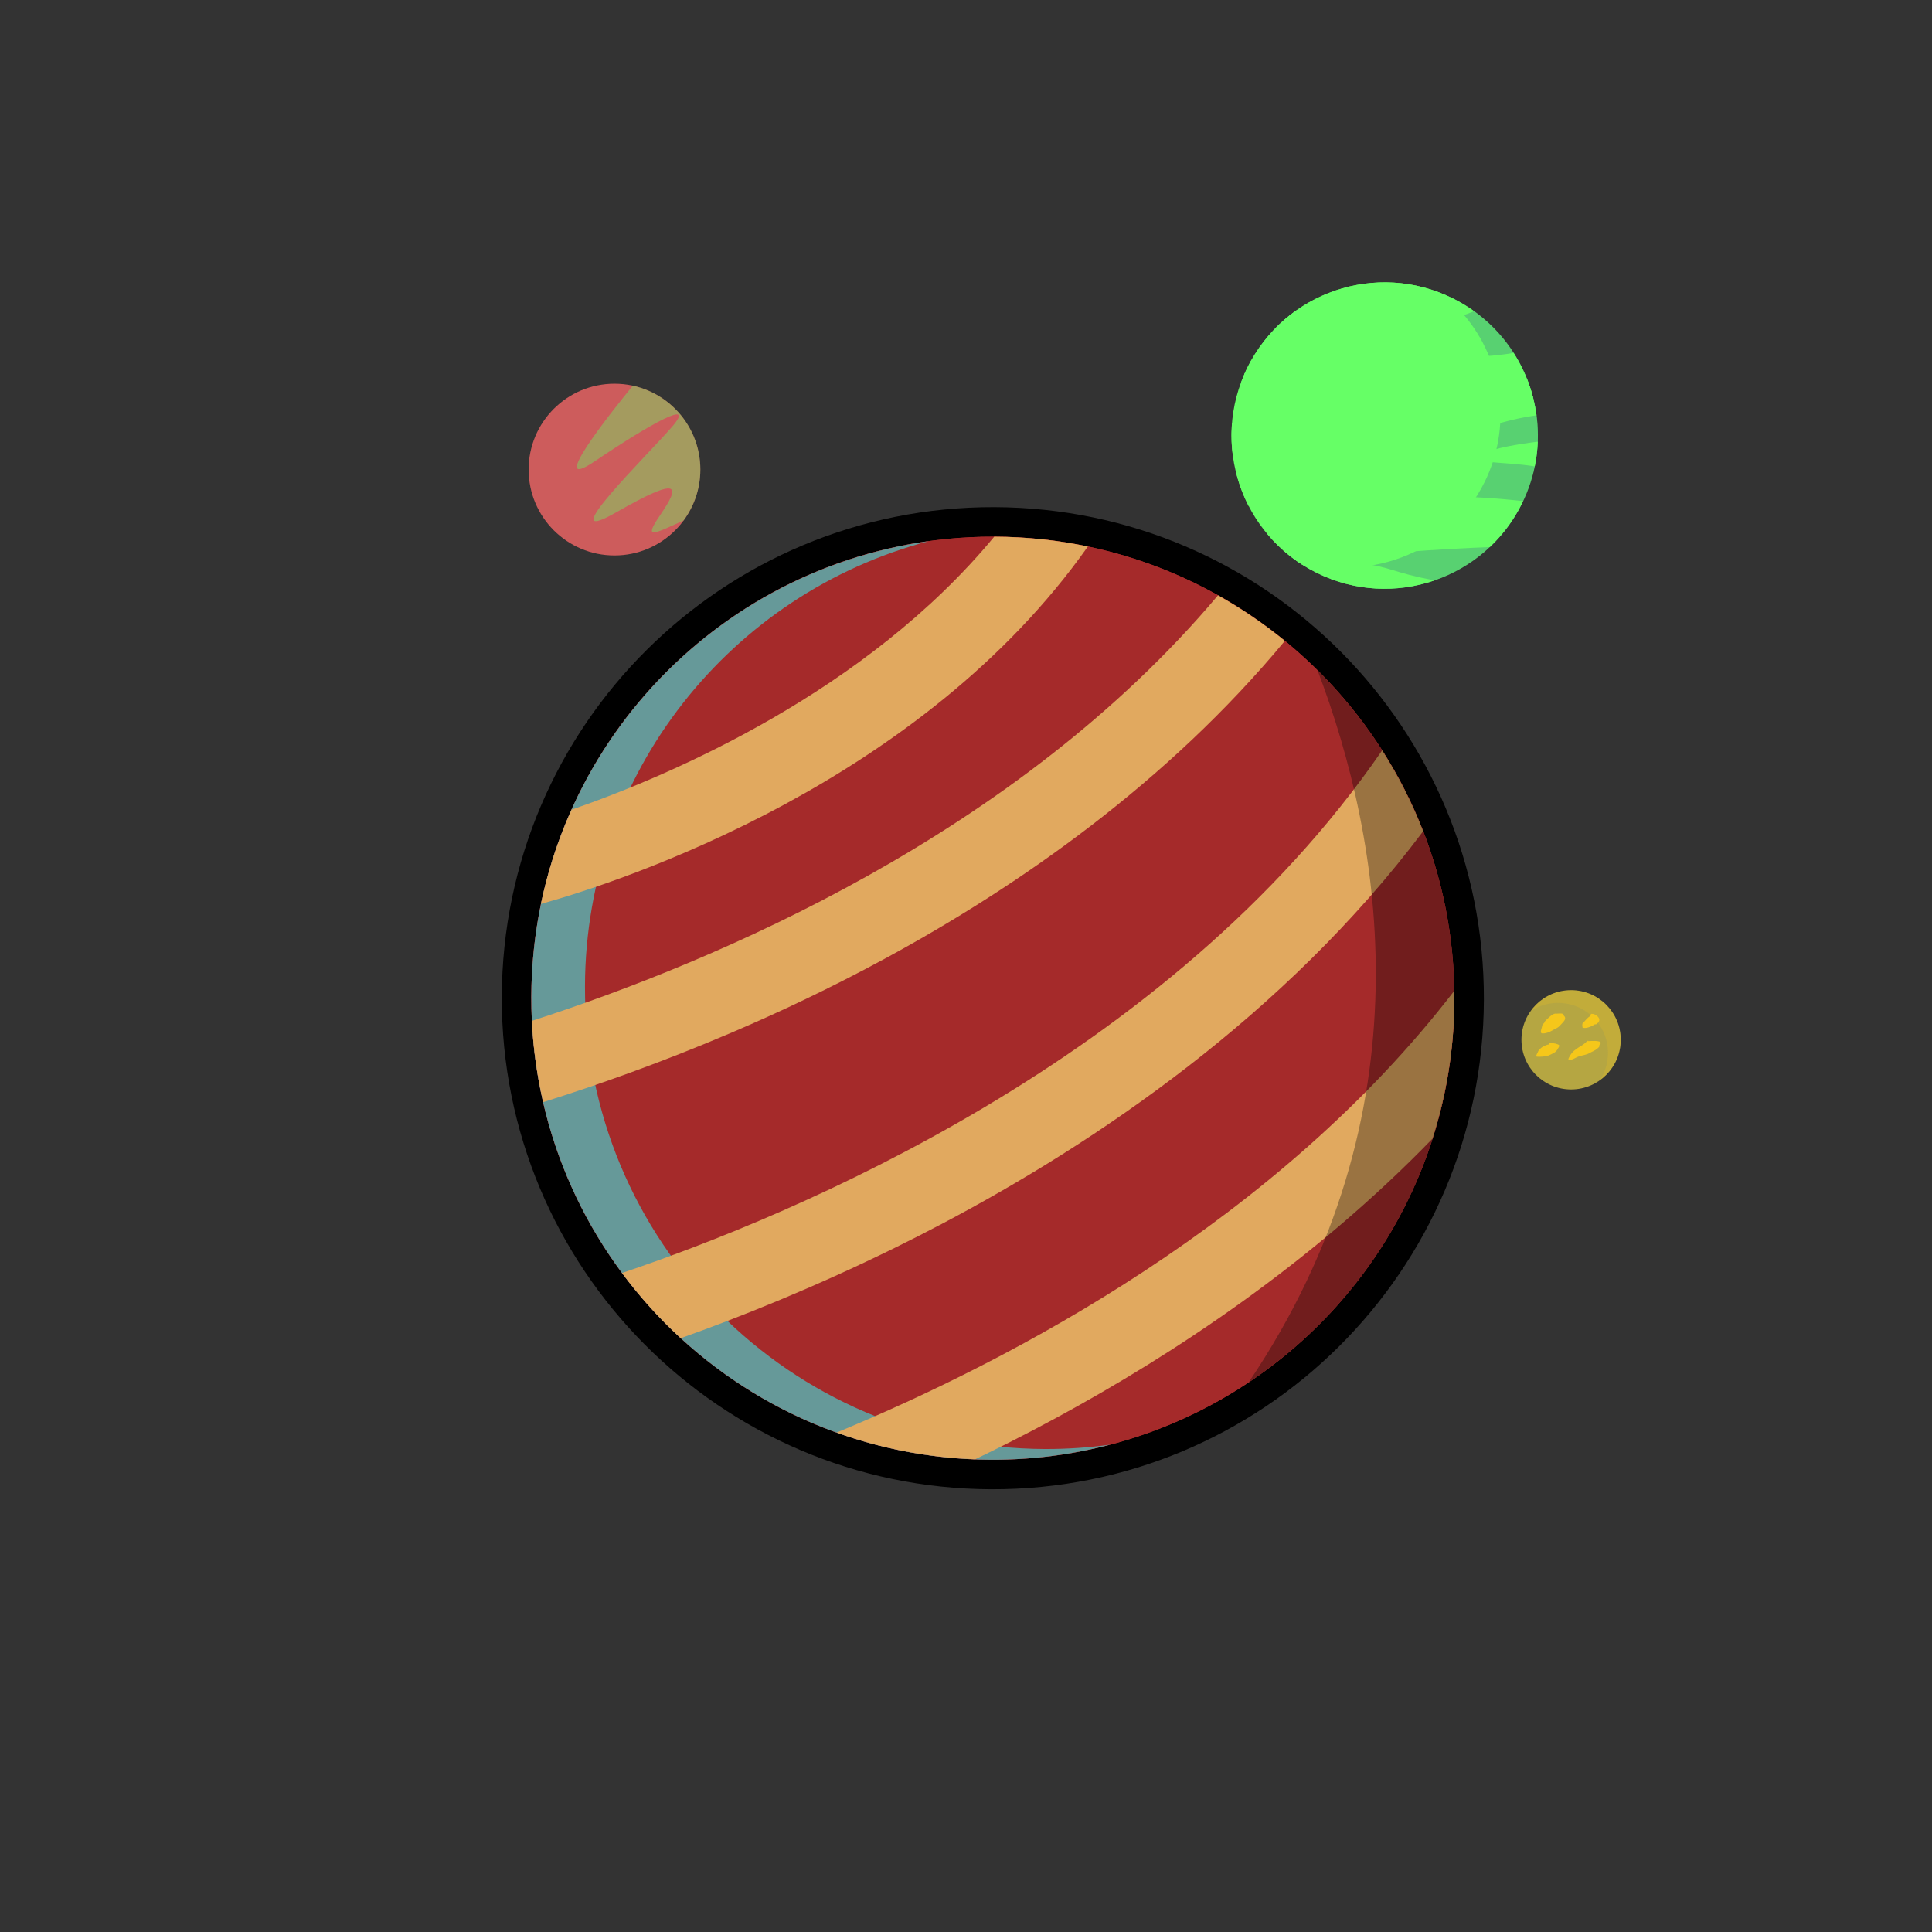
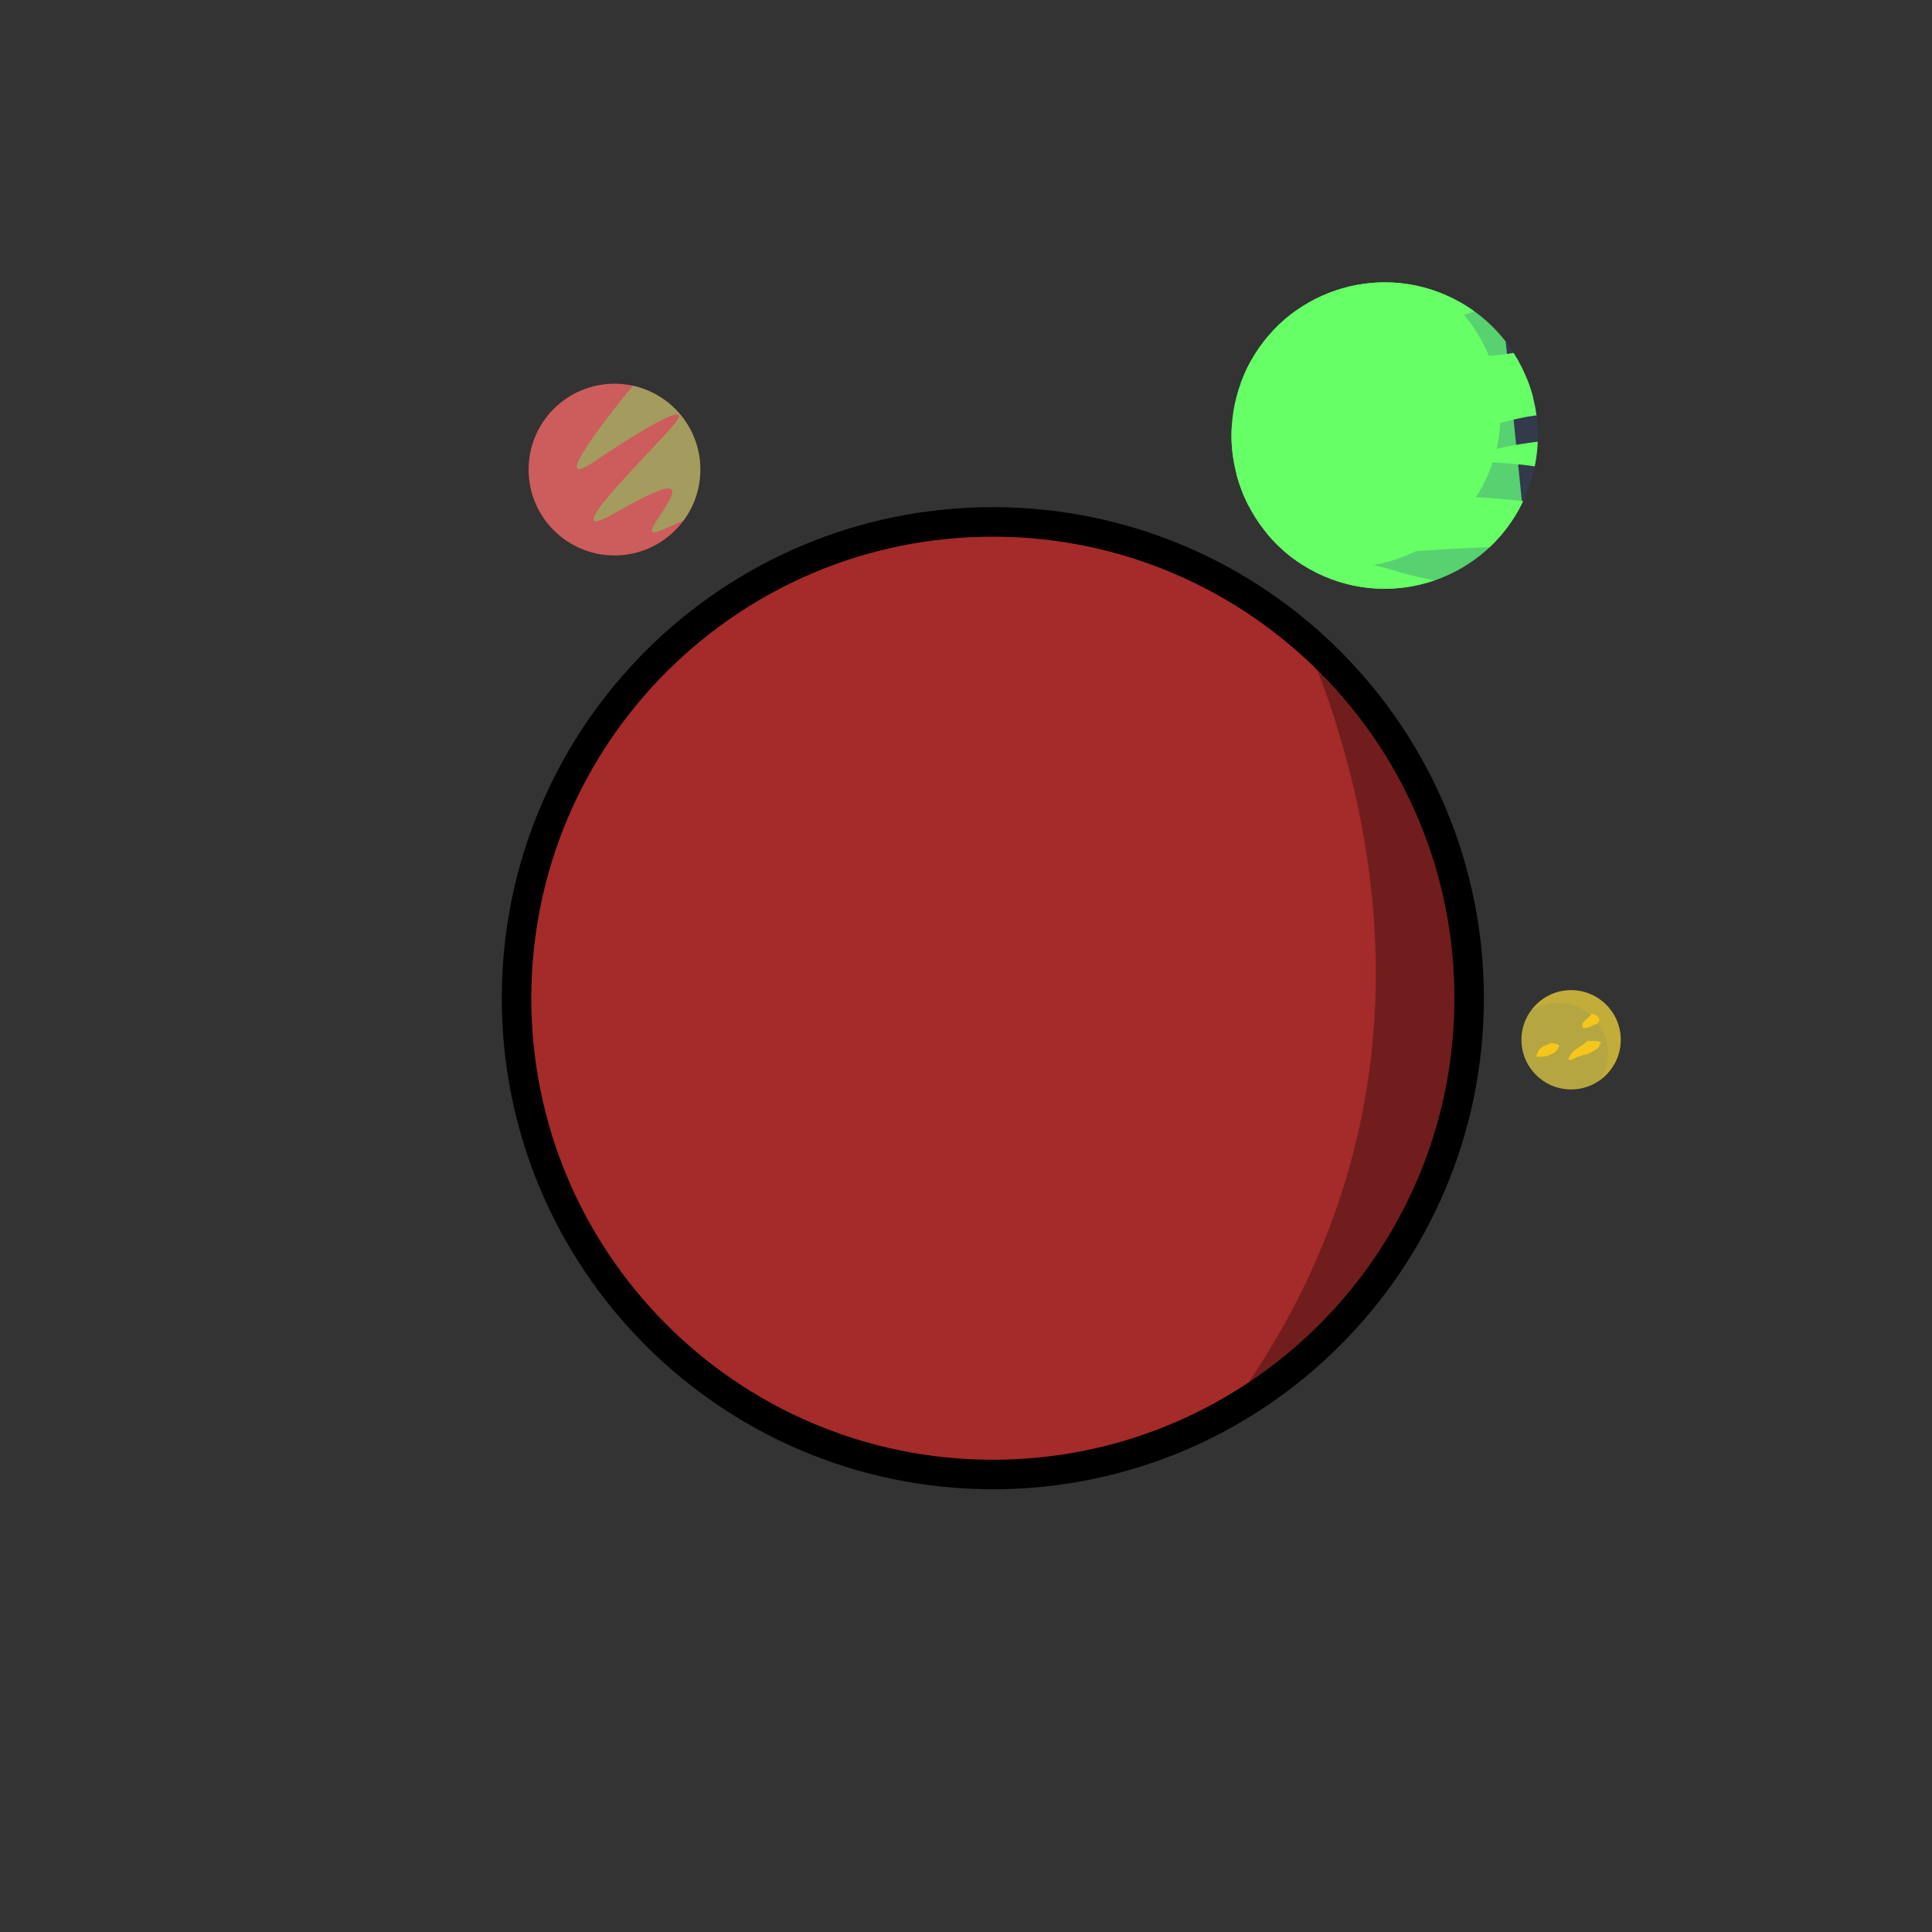
<svg xmlns="http://www.w3.org/2000/svg" version="1.1" id="Layer_1" x="0px" y="0px" width="360px" height="360px" viewBox="0 0 360 360" enable-background="new 0 0 360 360" xml:space="preserve">
  <rect x="0" y="0" width="360" height="360" fill="#333333" stroke="none" />
  <path fill="#FFFFFF" stroke="#000000" stroke-width="11" stroke-miterlimit="10" d="M184.728,272.001  c-47.495-0.151-85.877-38.778-85.727-86.273c0.151-47.497,38.777-85.879,86.272-85.727c47.495,0.15,85.878,38.776,85.726,86.274  C270.85,233.768,232.224,272.151,184.728,272.001z" />
  <path fill="#A52A2A" d="M184.728,272.001c-47.495-0.151-85.877-38.778-85.727-86.273c0.151-47.497,38.777-85.879,86.272-85.727  c47.495,0.15,85.878,38.776,85.726,86.274c-0.043,13.493-3.189,26.252-8.766,37.599C248.186,252.47,218.729,272.107,184.728,272.001  z" />
-   <path fill="#A52A2A" d="M184.728,272.001c-47.495-0.151-85.877-38.778-85.727-86.273c0.151-47.497,38.777-85.879,86.272-85.727  c47.495,0.15,85.878,38.776,85.726,86.274c-0.043,13.493-3.189,26.252-8.766,37.599C248.186,252.47,218.729,272.107,184.728,272.001  z" />
-   <path fill="#669999" d="M194.728,270.001c-47.495-0.151-85.877-38.778-85.727-86.273c0.126-39.815,27.295-73.211,64.056-82.887  c-41.727,5.8-73.918,41.539-74.056,84.887c-0.151,47.495,38.231,86.122,85.727,86.273c7.662,0.024,15.091-0.963,22.167-2.821  C202.918,269.73,198.857,270.014,194.728,270.001z" />
  <path fill="#663399" d="M152.892,243.222" />
-   <path fill="#E1A95F" d="M202.71,101.828c-5.63-1.178-11.461-1.809-17.437-1.827c-0.004,0-0.009,0-0.013,0  c-23.881,28.89-60.112,44.402-78.759,50.878c-2.495,5.568-4.436,11.439-5.706,17.56c6.838-1.898,25.097-7.541,45.549-18.63  C165.825,139.248,187.27,123.726,202.71,101.828z M155.894,266.934c8.109,2.916,16.783,4.64,25.816,4.981  c2.122-1.023,4.276-2.086,6.459-3.19c2.821-1.427,5.735-2.95,8.726-4.571c21.835-11.839,47.684-28.905,70.013-51.963  c2.612-8.178,4.063-16.876,4.092-25.916c0.002-0.546-0.027-1.085-0.036-1.628C238.074,227.393,188.741,253.355,155.894,266.934z   M164.86,178.644c25.159-13.641,52.742-32.925,74.556-59.227c-3.884-3.178-8.052-6.02-12.46-8.488  c-37.492,44.537-93.644,68.251-127.852,79.291c0.25,5.186,0.983,10.242,2.113,15.147c10.021-3.143,22.026-7.376,35.064-12.939  C145.066,188.68,154.766,184.116,164.86,178.644z M257.539,139.831c-39.687,57.766-110.286,86.822-141.64,97.372  c3.259,4.391,6.928,8.458,10.947,12.15c10.824-3.845,24.679-9.354,39.908-16.845c2.837-1.395,5.768-2.886,8.777-4.472  c28.506-15.034,63.863-38.792,89.646-73.134C263.121,149.603,260.556,144.561,257.539,139.831z" />
  <path opacity="0.32" d="M245.504,124.902c12.071,31.727,21.071,82.398-12.827,132.671c12.583-8.399,22.836-20.02,29.557-33.7  c5.576-11.347,8.723-24.105,8.766-37.599C271.076,162.276,261.307,140.553,245.504,124.902z" />
-   <path fill="#66FF66" d="M283.616,93.784c-6.97,14.138-24.082,19.948-38.22,12.978c-14.14-6.97-19.95-24.082-12.979-38.221  c6.971-14.138,24.082-19.949,38.222-12.978c4.016,1.98,7.36,4.779,9.931,8.096C287.046,72.018,288.606,83.663,283.616,93.784z" />
+   <path fill="#66FF66" d="M283.616,93.784c-6.97,14.138-24.082,19.948-38.22,12.978c-14.14-6.97-19.95-24.082-12.979-38.221  c6.971-14.138,24.082-19.949,38.222-12.978c4.016,1.98,7.36,4.779,9.931,8.096z" />
  <path opacity="0.26" fill="#2E5090" d="M280.57,63.66c-2.57-3.316-5.915-6.115-9.931-8.096c-0.676-0.333-1.36-0.628-2.048-0.903  c1.898,1.476,3.574,3.165,5.009,5.017c6.478,8.357,8.036,20.003,3.046,30.124c-6.638,13.462-22.468,19.365-36.174,13.881  c1.505,1.169,3.147,2.204,4.924,3.08c14.138,6.97,31.25,1.16,38.22-12.978C288.606,83.663,287.046,72.018,280.57,63.66z" />
  <path fill="#66FF66" d="M276.159,84.592c-3.931,1.825,3.811,1.334,9.821,2.315c0.315-1.531,0.498-3.071,0.56-4.606  C282.585,82.795,278.56,83.478,276.159,84.592z" />
  <path fill="#66FF66" d="M262,93c-16.594,1.555-19.954,5.812-25.905,6.439c2.479,2.977,5.602,5.5,9.302,7.323  c7.113,3.507,14.978,3.776,21.926,1.379c-7.93-1.453-8.029-2.518-13.951-3.195c-7.744-0.885-3.098-1.106,7.303-1.991  c6.837-0.582,13.293-0.877,16.911-1.011c2.417-2.274,4.479-5.009,6.031-8.161c0.067-0.136,0.129-0.274,0.192-0.411  C279.021,92.88,271.94,92.068,262,93z" />
  <path fill="#66FF66" d="M235.228,85.256c12.613,0.664,13.056,2.655,22.349,0.442c7.283-1.734,20.412-7.274,28.731-8.309  c-0.557-4.134-2.011-8.111-4.263-11.631c-11.026,1.913-19.934-0.69-28.674-1.079c-9.957-0.442,3.098-3.761,10.619-3.982  c3.452-0.101,7.414-1.367,10.691-2.708c-1.258-0.903-2.607-1.717-4.042-2.425c-14.14-6.971-31.251-1.16-38.222,12.978  c-0.468,0.948-0.873,1.911-1.227,2.882c2.688-0.048,6.173,0.12,10.454,0.778c11.503,1.771,19.689,0.885,19.689,0.885  s14.094,3.997-31.771,5.837c-0.164,2.096-0.099,4.188,0.193,6.242C231.177,85.118,232.966,85.137,235.228,85.256z" />
  <path fill="#66FF66" d="M230.414,88.39c0.538,2.05,1.297,4.036,2.271,5.92c4.326-1.223,9.967-2.242,12.941-2.639  C250.931,90.965,240.556,89.269,230.414,88.39z" />
  <path fill="#66FF66" d="M259,99.75c-1.926-0.001-3.853,0.023-5.778,0.002c-0.962-0.011-1.589,0.156-2.537,0.381  c-0.703,0.167-1.407,0.113-2.109,0.265c-0.904,0.196-1.474,0.882-2.363,1.08c-0.998,0.223-1.976,0.049-3,0.321  c-1.403,0.373-2.812,0.548-4.227,0.633c1.123,1.003,2.334,1.929,3.634,2.76c0.047-0.014,0.091-0.023,0.139-0.045  c0.132-0.211,0.311-0.368,0.536-0.473c0.147-0.037,0.296-0.074,0.444-0.11c0.445-0.173,0.936-0.37,1.395-0.508  c0.601-0.181,1.271-0.522,1.894-0.582c0.355-0.034,0.656,0.03,1.01-0.023c0.531-0.08,1.056-0.306,1.592-0.396  c0.59-0.099,1.088-0.089,1.665-0.291c0.753-0.263,1.355-0.465,2.157-0.521c0.641-0.044,1.197-0.112,1.793-0.367  c1.289-0.553,2.479-0.23,3.829-0.427c0.483-0.07,2.46-0.501,1.894-1.467C260.677,99.488,259.47,99.75,259,99.75z M284.573,70.726  c-0.978,0.074-1.957,0.005-2.942,0.072c-2.021,0.138-4.172,0.281-6.169,0.626c-0.877,0.152-1.638,0.542-2.533,0.601  c-0.677,0.044-1.396-0.014-2.076-0.024c-0.917-0.014-1.507,0.028-2.316,0.507c-0.566,0.335-1.173,0.556-1.742,0.873  c-0.232,0.129-0.842,0.416-0.993,0.664c-0.32,0.525-0.057,1.402,0.46,1.667c0.405,0.071,0.813,0.083,1.223,0.039  c1.271-0.029,2.5,0.004,3.753,0.25c1.632,0.32,3.199,0.343,4.852,0.079c1.232-0.197,2.273-0.901,3.471-1.098  c0.609-0.1,1.083,0.014,1.7-0.226c0.582-0.226,1.115-0.373,1.742-0.449c0.895-0.109,1.778-0.177,2.662-0.225  C285.37,72.941,285.004,71.821,284.573,70.726z M239.994,68.249c0.825-0.123,1.613-0.459,2.451-0.511  c0.949-0.059,1.834-0.045,2.784-0.176c1.218-0.168,2.424-0.208,3.627-0.492c0.651-0.153,1.313-0.308,1.984-0.32  c0.34,0.076,0.665,0.041,0.975-0.104c0.582-0.953-2.643-0.896-2.996-0.896c-1.473-0.001-2.947-0.033-4.419-0.017  c-1.224,0.013-2.413,0.357-3.607,0.574c-1.474,0.258-2.955,0.454-4.445,0.585c-1.066,0.116-2.123,0.183-3.179,0.233  c-0.261,0.463-0.513,0.934-0.751,1.417c-0.197,0.399-0.381,0.802-0.557,1.206c0.685-0.005,1.246-0.056,1.931-0.191  c0.657-0.13,1.61,0.181,2.22-0.031c0.681-0.236,0.979-0.913,1.788-1.044c0.45-0.074,0.931,0.035,1.396-0.037  C239.447,68.322,239.714,68.258,239.994,68.249z M241.356,61.206c0.751-0.109,1.421-0.412,2.146-0.601  c0.769-0.2,1.532-0.109,2.315-0.104c2.551,0.018,5.102-0.029,7.652-0.003c1.208,0.012,2.288-0.323,3.417-0.754  c0.493-0.188,0.646-0.198,1.149-0.226c0.721-0.04,1.14-0.448,1.799-0.661c0.171-0.055,1.729-0.233,0.948-0.83  c-0.136-0.104-0.599-0.054-0.771-0.083c-0.663-0.114-1.291-0.216-1.927-0.445c-1.721-0.621-3.912-0.25-5.705-0.25  c-0.868,0-1.736,0.002-2.605,0c-1.844-0.005-3.616,0.28-5.456,0.433c-0.987,0.082-1.965,0.182-2.941,0.288  c-1.351,0.968-2.623,2.062-3.8,3.27c0.138,0.005,0.275,0.01,0.41,0.01C239.094,61.25,240.262,61.365,241.356,61.206z" />
  <circle fill="#CD5C5C" cx="114.5" cy="87.5" r="16" />
  <path opacity="0.39" fill="#66FF66" d="M117.912,71.874C113.745,76.978,101.76,92.063,110.75,86c10.75-7.25,19-11.75,14.5-6.5  s-22.75,23-10.5,16s12-5,8.25,0.5c-3.128,4.587-1.371,3.604,4.37,0.977c1.958-2.655,3.13-5.925,3.13-9.477  C130.5,79.836,125.108,73.438,117.912,71.874z" />
  <circle fill="#B5A642" cx="292.75" cy="193.75" r="9.25" />
  <path opacity="0.2" fill="#F5C71A" d="M292.75,184.5c-3.113,0-5.861,1.543-7.537,3.9c1.465-0.962,3.216-1.525,5.1-1.525  c5.143,0,9.313,4.17,9.313,9.313c0,1.884-0.563,3.635-1.525,5.1c2.357-1.676,3.9-4.424,3.9-7.537  C302,188.642,297.858,184.5,292.75,184.5z" />
-   <path fill="#F5C71A" d="M290,188.875c-0.558-0.112-1.266,0.586-1.631,0.941c-0.179,0.174-0.403,0.349-0.535,0.562  c-0.034,0.086-0.071,0.17-0.111,0.254c-0.076,0.107-0.19,0.116-0.26,0.23c-0.103,0.167-0.126,0.452-0.182,0.641  c-0.063,0.213-0.143,0.402-0.158,0.622c-0.015,0.188-0.037,0.289,0.109,0.384c0.256,0.165,1.069-0.067,1.302-0.156  c0.38-0.144,0.705-0.352,1.061-0.539c0.255-0.134,0.588-0.286,0.809-0.457c0.211-0.164,0.409-0.408,0.597-0.604  c0.195-0.204,0.506-0.536,0.606-0.79c0.051-0.129,0.047-0.334-0.003-0.463c-0.07-0.082-0.139-0.167-0.205-0.253  c-0.095-0.148,0.011-0.164-0.139-0.284c-0.254-0.201-0.829-0.088-1.135-0.088" />
  <path fill="#F5C71A" d="M296,193.875c-0.233,0.102-0.433,0.252-0.599,0.452c-0.313,0.271-0.651,0.5-1.018,0.688  c-0.383,0.238-0.77,0.518-1.118,0.804c-0.356,0.293-0.723,0.856-0.93,1.277c-0.131,0.268-0.167,0.436,0.223,0.399  c0.592-0.055,1.117-0.489,1.673-0.668c0.645-0.208,1.359-0.256,1.946-0.604c0.491-0.29,1.059-0.465,1.475-0.846  c0.111-0.103,0.303-0.24,0.354-0.372c-0.022-0.088-0.019-0.174,0.014-0.258c0.063-0.169,0.257-0.191,0.25-0.408  c-0.016-0.548-1.97-0.341-2.396-0.341" />
  <path fill="#F5C71A" d="M296.5,189c0.007,0.222-0.445,0.499-0.595,0.626c-0.264,0.225-0.46,0.475-0.692,0.727  c-0.117,0.128-0.292,0.221-0.347,0.388c-0.057,0.172-0.015,0.559,0.021,0.74c0.616,0.201,1.387-0.111,1.916-0.393  c0.091-0.055,0.175-0.117,0.254-0.188c0.129-0.021,0.259-0.038,0.39-0.053c0.173-0.077,0.283-0.241,0.396-0.383  c0.243-0.305,0.223-0.655-0.053-0.965c-0.374-0.42-1.011-0.746-1.54-0.5" />
  <path fill="#F5C71A" d="M288.625,194.625c-0.293-0.02-0.808,0.242-1.071,0.371c-0.207,0.103-0.377,0.256-0.547,0.404  c-0.274,0.237-0.343,0.363-0.476,0.697c-0.085,0.215-0.336,0.533-0.246,0.765c0.32,0.073,0.751,0.039,1.08,0.02  c0.402-0.024,0.932-0.069,1.29-0.25c0.679-0.345,1.282-0.504,1.632-1.235c0.059-0.122,0.186-0.254,0.219-0.39  c0.078-0.312-0.035-0.318-0.254-0.412c-0.538-0.232-1.052-0.22-1.627-0.22" />
</svg>